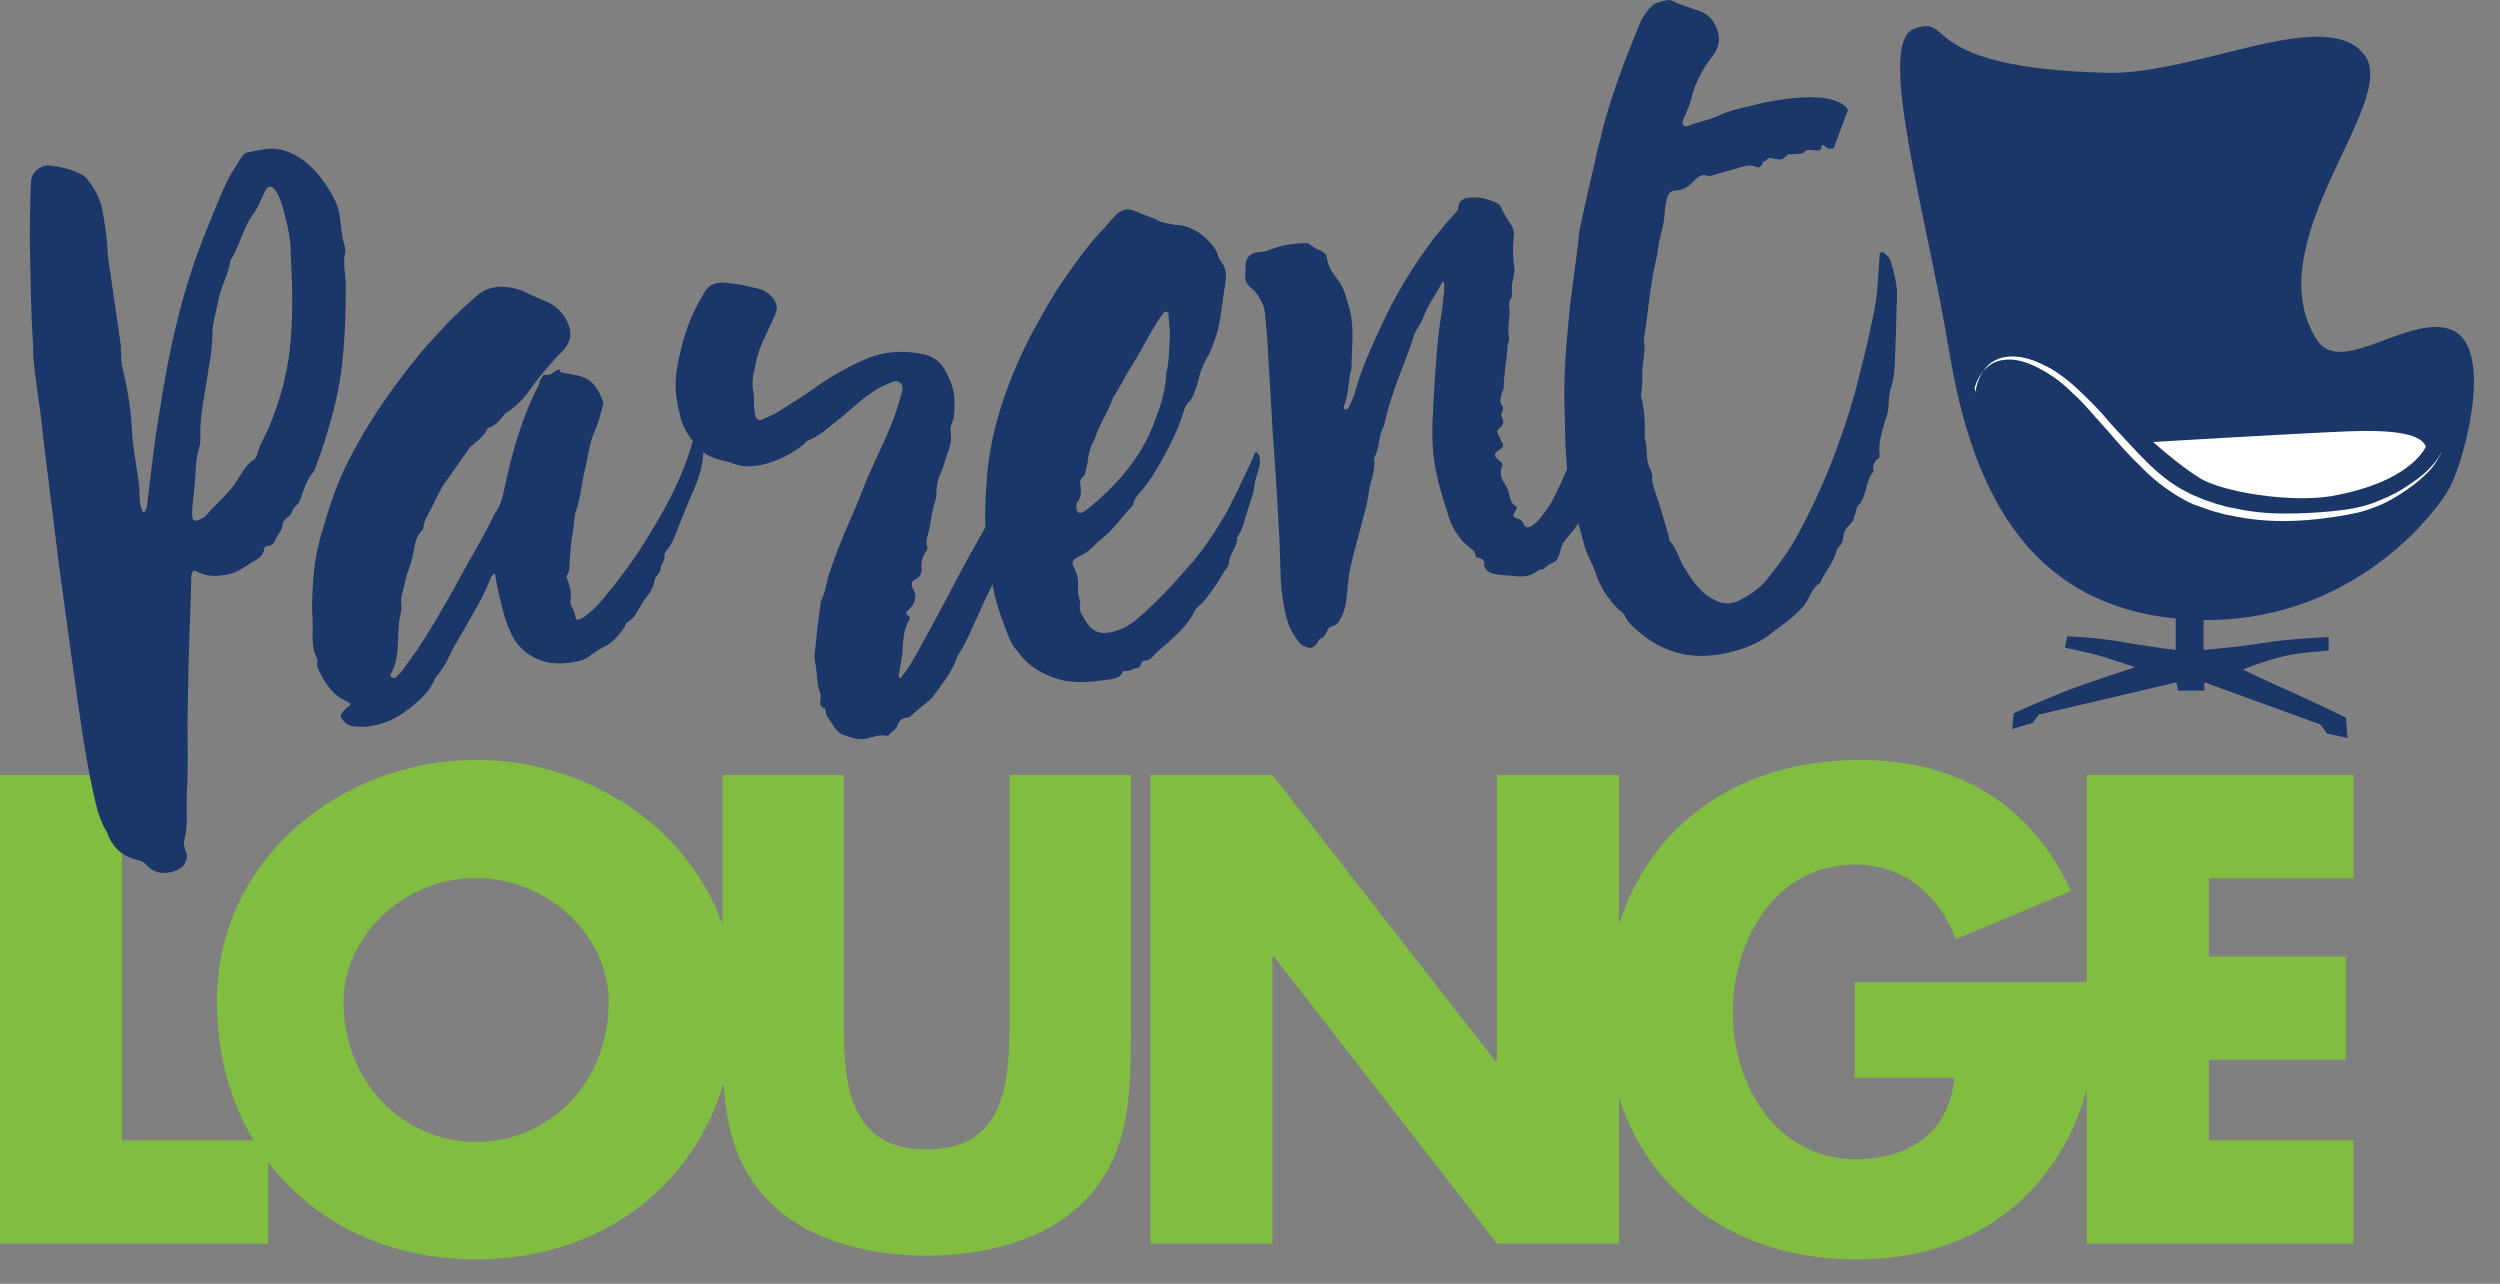
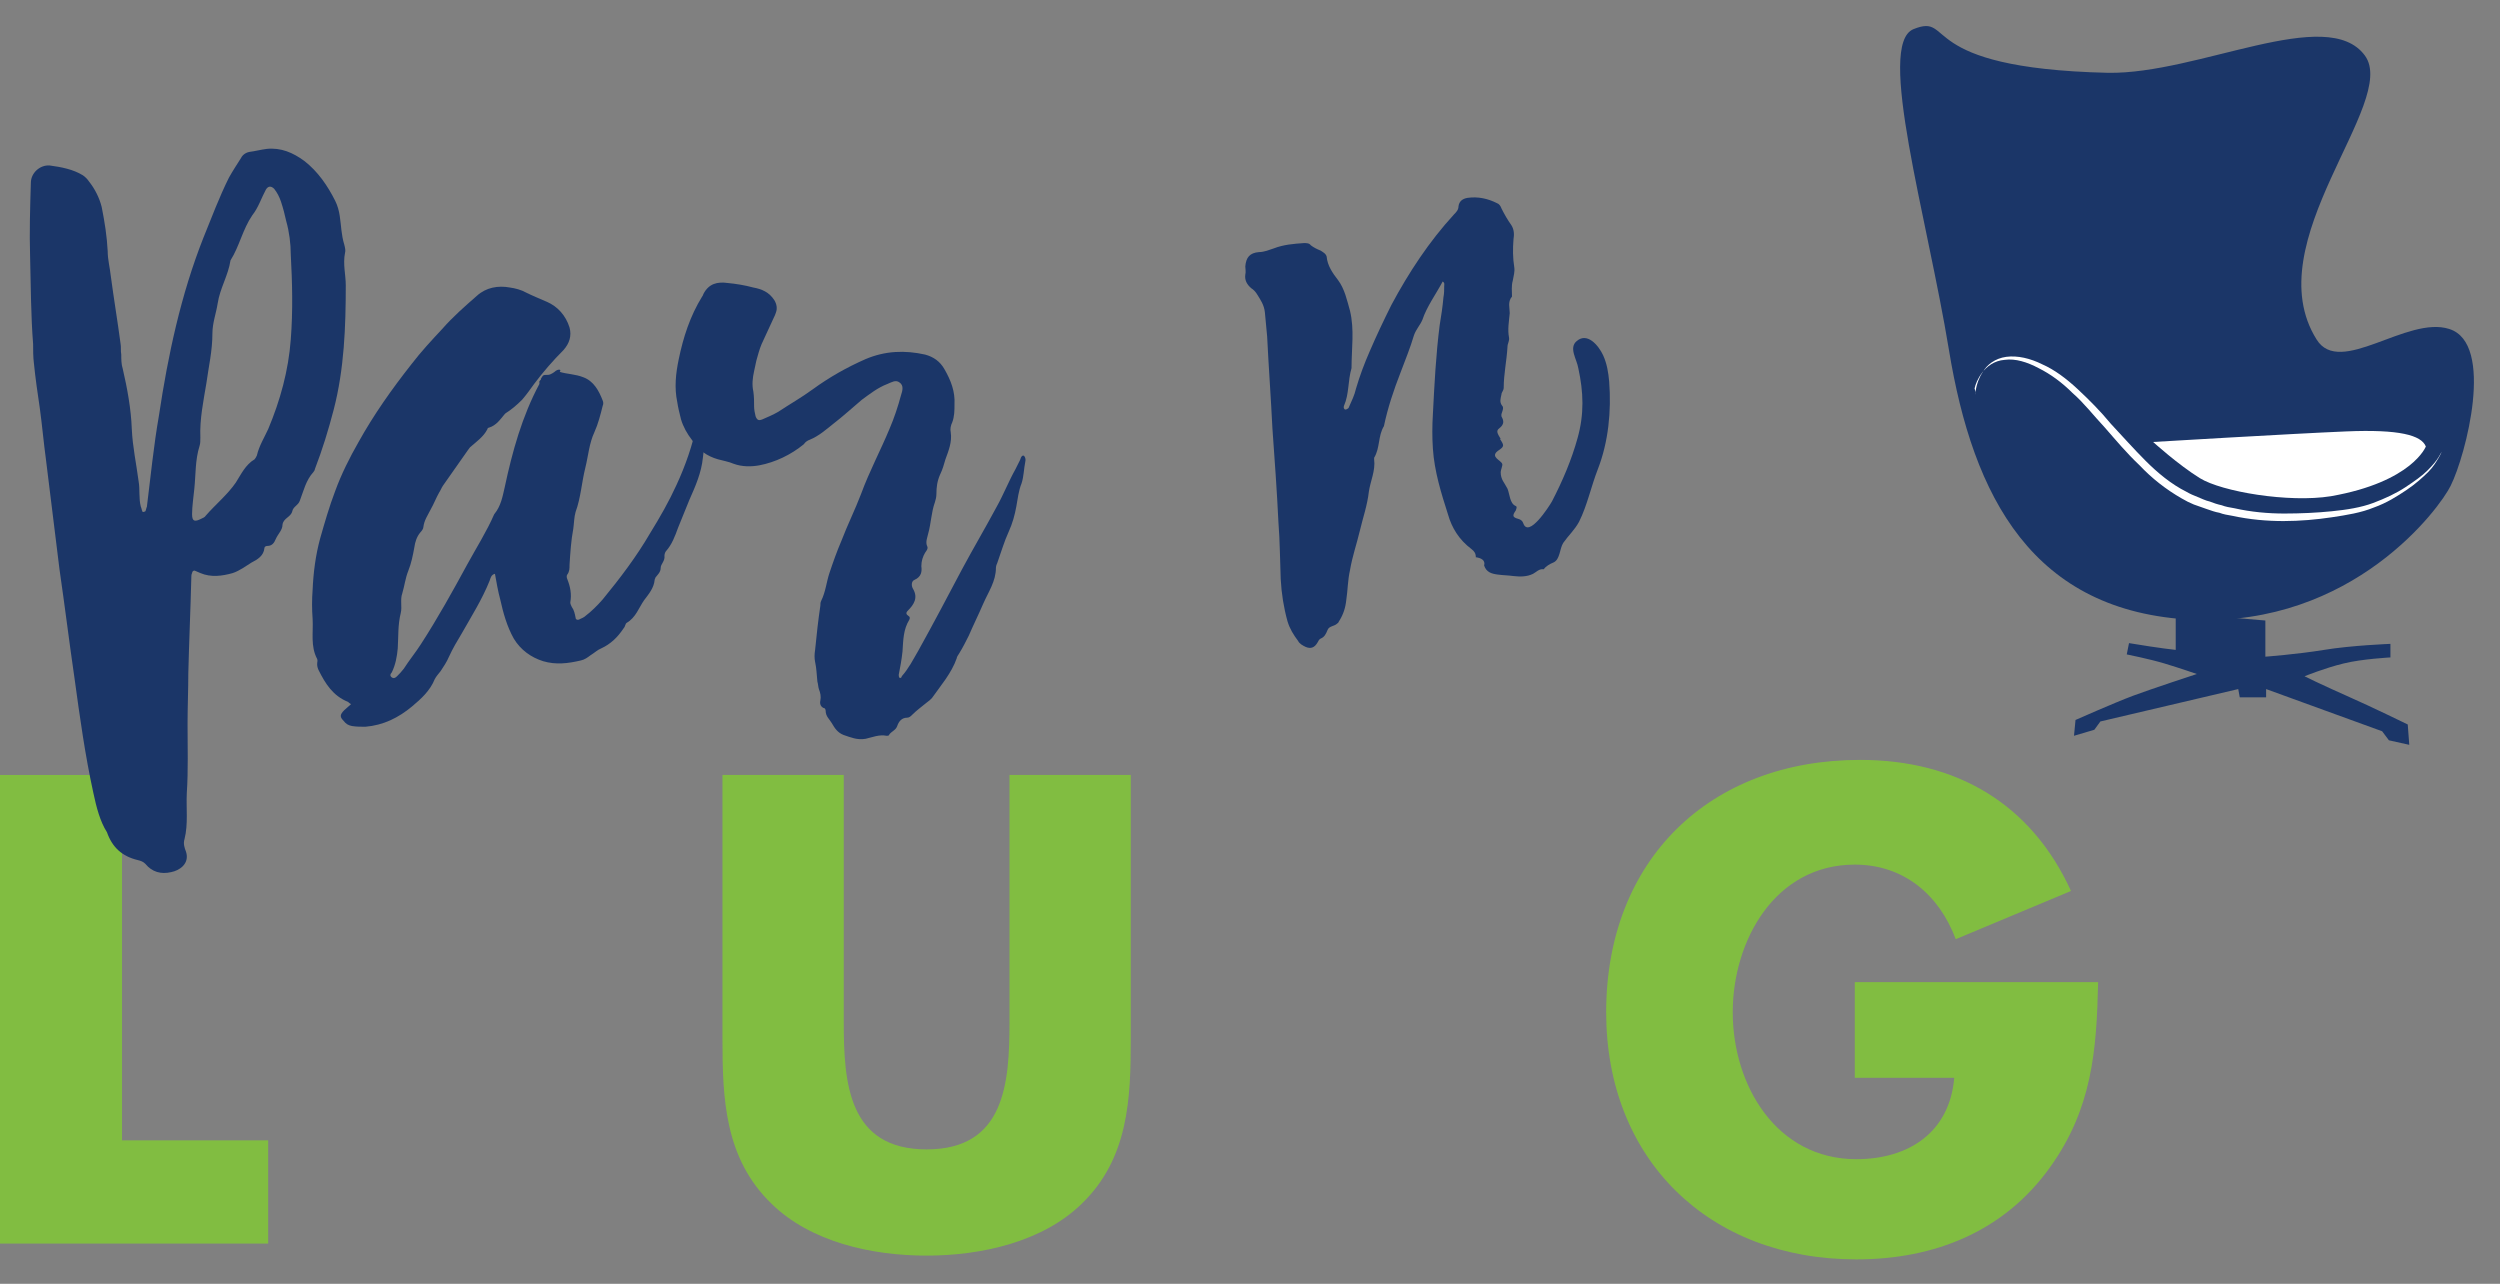
<svg xmlns="http://www.w3.org/2000/svg" clip-rule="evenodd" fill-rule="evenodd" stroke-linejoin="round" stroke-miterlimit="2" viewBox="0 0 74 38">
  <rect x="0" y="0" width="74" height="38" fill="#808080" stroke="none" />
  <g fill-rule="nonzero" transform="matrix(.223 0 0 .223 -.893 -.097)">
    <g fill="#81bd41">
      <path d="m20.2 151.8h19.4v13.7h-35.6v-62.2h16.2z" />
-       <path d="m101.6 133.3c0 20.1-14.4 34.3-34.4 34.3s-34.4-14.2-34.4-34.3c0-18.8 16.5-32 34.4-32s34.4 13.2 34.4 32zm-52 .1c0 10.7 7.9 18.6 17.6 18.6s17.6-7.8 17.6-18.6c0-8.6-7.9-16.4-17.6-16.4-9.6-.1-17.6 7.8-17.6 16.4z" />
      <path d="m154.1 103.3v35c0 8-.3 15.9-6.5 21.9-5.2 5.1-13.4 6.9-20.6 6.9-7.3 0-15.4-1.8-20.6-6.9-6.2-6-6.5-13.9-6.5-21.9v-35h16.1v32.8c0 8.1.6 16.9 11 16.9s11-8.8 11-16.9v-32.8z" />
-       <path d="m156.7 103.3h16.2l29.6 38h.2v-38h16.2v62.2h-16.2l-29.6-38.1h-.2v38.1h-16.2z" />
      <path d="m282.5 130.8c-.2 9.1-.8 16.8-6.4 24.6-6.1 8.5-15.3 12.2-25.7 12.2-19.6 0-33.2-13.3-33.2-32.8 0-20.2 13.7-33.5 33.7-33.5 12.8 0 22.7 5.8 28 17.4l-15.3 6.4c-2.2-5.9-6.9-9.9-13.4-9.9-10.6 0-16.2 10.1-16.2 19.6 0 9.7 5.8 19.5 16.4 19.5 7 0 12.4-3.6 13-10.8h-13.2v-12.7z" />
-       <path d="m297.2 117v10.4h18.2v13.7h-18.2v10.7h19.2v13.7h-35.4v-62.2h35.4v13.7z" />
    </g>
    <g fill="#1b3668">
-       <path d="m247.4 20.1c-.5.1-.9.1-1.2-.3-.1-.1-.4-.2-.4 0 0 .6-.3.6-.7.6-.6 0-1.2-.3-1.7.3-.2.2-.7.1-1.1.2h-.8c-.5.1-.7.8-1.3.7-.4 0-.9-.2-1.3-.2s-.5.6-1 .5c.1.1 0 .1 0 .1-.1-.2-.1.1.1-.1-.1.5-.4.9-.9.7-.6-.3-1.2-.2-1.9 0-1.3.4-2.6.7-3.9 1.1-.2.1-.4.2-.5.1-1-.4-1.5.2-2.1.8s-1.3 1.1-2.2 1.1-1.2.7-1.3 1.4c-.2.7-.2 1.5-.3 2.3s-.3 1.6-.5 2.4c-.3 1-.3 2.1-.6 3.2-.8 3.4-1 6.9-1.6 10.4.3 1.7-.3 3.4-.2 5.1 0 .6 0 1.1-.1 1.7 0 .3-.1.5-.1.7.5 1.9.6 3.7.5 5.6.5 1.4 0 2.9.8 4.3.2.4.3.9.2 1.3 0 .5.2.9.3 1.3.7 2 1.3 4.1 1.9 6.2.1.2 0 .5.2.7.8.9 1.1 2.1 1.7 3.2.9 1.5 1.8 2.9 3.2 4 .5.3 1 .6 1.5.8.8.3 1.6.3 2.4 0 1.5-.7 2.9-1.6 4-2.9 1.6-2 3.1-4 4.3-6.3 2.2-4.1 4.1-8.4 5.6-12.8 1.5-4.1 2.5-8.3 3.5-12.5.5-2.4 1.1-4.7 1.3-7.1.1-1.5.2-2.9.3-4.4 0-.2 0-.4.3-.4.1 0 .3.1.3.1.4.4.8.7.9 1.2.4 1.5.9 3.1.8 4.7-.1 2.2-.1 4.3-.2 6.5-.1 1.8 0 3.7-.6 5.5-.2.7-.3 1.4-.3 2.1 0 .8-.2 1.6-.5 2.4-.4 1.4-.9 2.8-.7 4.3 0 .2 0 .5-.1.5-.6.5-.9 1-.7 1.8-1.2 1.3-.8 3.3-2.1 4.6-.2.2-.2.6-.3.9-.1.2-.2.5-.2.7-.2.8-1.1 1.1-1.3 1.9-.2.7-.1 1.5-.8 2-.1.1-.1.2-.2.3-.3 1.6-1.5 2.8-2.1 4.2 0 .1 0 .1-.1.2-1.2.7-1.4 2.2-2.3 3.2s-1.9 1.8-3 2.6c-.7.5-1.3 1-2 1.5-1.7 1.1-3.6 1.7-5.5 2.1-4 .8-7.7 0-10.9-2.6-.8-.7-1.7-1.3-2.2-2.4-.1-.3-.5-.6-.8-.8-1.4-1.4-2.5-3-3.1-4.9-.4-1.3-1.2-2.4-1.5-3.7-.5-2.1-1.3-4.1-1.5-6.3 0-.1 0-.3-.1-.4-1-3.5-.9-7.1-1-10.6-.2-4.1.1-8.3.5-12.4.3-3.6.9-7.1 1.3-10.6 0-.4.1-.8.1-1.1 0-.4 2.4-10.9 2.6-11.7.2-.7.4-1.4.5-2 1.2-4.6 2.9-9.1 4.7-13.5.4-1.1 1-2.1 1.8-2.9.5-.6 1.2-.6 1.9-.8.6-.2 1 .1 1.4.3 1 .4 2 .7 3.1 1.1s1.9 1.2 2.3 2.4c.5 1.3.3 2.5-.6 3.6-1.3 1.7-2.3 3.5-2.8 5.6-.2 1-.7 1.9-1.1 2.9-.1.2-.1.5.1.7.1.1.4.1.5.1 1.3-.6 2.8-.8 4.1-1.4 1.2-.6 2.5-.9 3.8-1.2 3.3-.9 11.5-2.5 13.4.4" />
      <path d="m94.4 56.1c-.2-.8-.4-1.6-.5-2.3-.4-1.9-.2-3.8.2-5.7.6-2.9 1.5-5.7 3.1-8.3.1-.1.1-.2.2-.4.7-1.3 1.8-1.6 3.2-1.4 1.1.1 2.3.3 3.4.6 1.1.2 2.1.6 2.8 1.7.3.5.4 1.1.2 1.6 0 .1-.1.2-.1.3-.6 1.3-1.2 2.6-1.8 3.9-.3.7-.5 1.5-.7 2.2-.1.5-.2.9-.3 1.4-.2.9-.3 1.8-.1 2.7.1.7.1 1.3.1 2 0 .4.1.9.2 1.3.2.5.4.6.9.4.7-.3 1.4-.6 2.1-1 1.5-1 3.1-1.9 4.6-3 2.2-1.6 4.5-2.9 7-4 2.6-1.1 5.2-1.2 7.9-.6 1.1.3 2 .9 2.6 2 .8 1.4 1.4 2.9 1.3 4.6 0 .8 0 1.6-.3 2.4-.2.4-.3.9-.2 1.3.2 1.3-.3 2.5-.7 3.6-.2.7-.4 1.4-.7 2-.4.9-.5 1.7-.5 2.6 0 .4-.1.8-.2 1.1-.5 1.4-.5 2.8-.9 4.2-.1.5-.4 1.1-.1 1.7.1.3-.1.5-.3.8-.3.5-.5 1.1-.5 1.8.1.7 0 1.4-.9 1.8-.5.2-.4.9-.2 1.2.7 1.2.1 2.1-.7 2.9-.3.3-.2.5.1.7.2.1.2.3.1.5-.8 1.3-.8 2.7-.9 4.2-.1 1-.3 2.1-.5 3.1 0 .1 0 .3.1.4.2.1.3-.1.3-.2.9-1 1.5-2.2 2.2-3.4 2-3.6 3.9-7.2 5.8-10.8 1.5-2.8 3.1-5.5 4.6-8.3.9-1.6 1.6-3.4 2.5-5 .2-.4.4-.8.6-1.2.1-.2.1-.5.4-.6.2 0 .4.4.3.8-.2 1-.2 2-.5 2.9-.4 1-.5 2-.7 3.1s-.5 2.2-1 3.3c-.6 1.3-1 2.7-1.5 4.1-.1.2-.2.5-.2.7 0 1.8-1 3.2-1.7 4.8-.6 1.4-1.3 2.8-1.9 4.2-.4.8-.8 1.6-1.3 2.4-.1.2-.3.4-.3.6-.7 2-2.1 3.6-3.3 5.3-.2.2-.4.4-.7.6-.6.5-1.3 1-1.9 1.6-.2.2-.4.4-.7.4-.7 0-1.1.5-1.3 1.1s-.8.7-1.1 1.2c0 .1-.2.1-.3.1-1-.2-1.9.2-2.8.4-1.1.2-2-.2-2.9-.5-.8-.3-1.2-.9-1.6-1.6-.3-.5-.8-.9-.8-1.6 0-.2-.1-.4-.3-.4-.4-.2-.5-.6-.4-1 .1-.5 0-1-.2-1.5-.1-.3-.1-.7-.2-1-.1-.9-.1-1.7-.3-2.6-.1-.5-.1-1 0-1.6.2-2 .4-3.9.7-5.9 0-.2 0-.4.1-.6.6-1.2.7-2.5 1.1-3.7.5-1.5 1-2.9 1.6-4.3.8-2.1 1.8-4.1 2.6-6.2 1.1-3 2.6-5.8 3.8-8.7.6-1.4 1.1-2.9 1.5-4.4.2-.6.4-1.3-.2-1.7-.5-.4-1.1 0-1.6.2-1.3.5-2.3 1.3-3.4 2.1-1.3 1.1-2.5 2.2-3.8 3.2-1 .8-1.9 1.6-3.1 2.1-.3.1-.6.3-.8.6-1.7 1.4-3.8 2.4-5.9 2.8-1.1.2-2.3.2-3.4-.2-.7-.3-1.4-.4-2.1-.6-1.4-.4-2.6-1.2-3.4-2.5-.7-.9-1.2-1.8-1.5-2.8z" />
      <path d="m16.4 105.7c-1.1-5-1.8-10.1-2.5-15.2-.7-4.8-1.3-9.7-2-14.5-.6-4.8-1.2-9.7-1.8-14.6-.3-2.2-.5-4.5-.8-6.7-.3-2-.6-4.1-.8-6.1-.1-.8-.1-1.7-.1-2.5-.3-3.8-.3-7.7-.4-11.6-.1-3.2 0-6.5.1-9.8 0-1.3 1.2-2.4 2.5-2.3 1.5.2 3.1.5 4.4 1.3.3.2.6.5.8.8.8 1 1.4 2.2 1.7 3.4.4 2 .7 3.9.8 5.9 0 1.1.3 2.2.4 3.2.4 3 .9 6 1.3 9 .1.5 0 1 .1 1.5 0 .6 0 1.3.2 1.9.6 2.6 1.1 5.3 1.2 8 .1 2.3.6 4.6.9 6.9.2 1.1 0 2.3.3 3.4.1.2.1.4.2.6 0 .1.1.1.1.1.1 0 .3-.1.3-.1.1-.2.1-.4.2-.6.5-4 .9-8.1 1.6-12.1 1.2-8 2.9-16 5.9-23.6 1.1-2.7 2.1-5.4 3.4-8 .5-.9 1.1-1.8 1.6-2.6.2-.4.6-.7 1.1-.8.8-.1 1.5-.3 2.3-.4 1.9-.2 3.5.5 5 1.6 1.8 1.4 3.1 3.3 4.1 5.3.3.6.5 1.3.6 2 .2 1.3.2 2.5.6 3.8.1.4.2.8.1 1.1-.3 1.5.1 2.9.1 4.3 0 5.5-.2 11.1-1.6 16.5-.7 2.7-1.5 5.3-2.5 7.9 0 .1-.1.3-.2.4-1 1.1-1.3 2.5-1.8 3.8-.2.6-.9.8-1 1.4-.2.8-1.2.9-1.3 1.8 0 .7-.6 1.2-.9 1.9-.2.5-.5.9-1.1.9-.2 0-.4.1-.4.3-.1 1-.9 1.5-1.7 1.9-.8.5-1.6 1.1-2.5 1.4-1.4.4-2.9.6-4.3 0-.2-.1-.5-.2-.7-.3s-.4.1-.4.3c-.1.2-.1.4-.1.6-.1 4.2-.3 8.5-.4 12.7 0 2.2-.1 4.5-.1 6.7 0 3.1.1 6.2-.1 9.2-.1 2 .2 4.1-.3 6.1-.2.6 0 1.2.2 1.7.5 1.6-.9 2.5-2 2.7-1.3.3-2.5 0-3.4-1.1-.3-.3-.6-.4-1-.5-2.1-.5-3.4-1.7-4.1-3.7-.9-1.4-1.4-3.3-1.8-5.2zm25.6-75.9c-.2-.9-.4-1.7-.7-2.6-.2-.6-.5-1.2-.9-1.7-.4-.4-.8-.4-1.1.1-.6 1.1-1 2.4-1.8 3.4-1.3 1.9-1.7 4.1-2.9 6-.3 2-1.4 3.7-1.7 5.7-.2 1.3-.7 2.6-.7 4 0 2.3-.5 4.4-.8 6.6-.4 2.4-.9 4.8-.8 7.2 0 .4 0 .8-.1 1.1-.6 1.9-.5 3.8-.7 5.7-.1 1.1-.3 2.3-.3 3.4 0 1 .4 1 1.2.6.2-.1.5-.2.6-.4 1.3-1.5 2.9-2.8 4-4.4.7-1.1 1.3-2.4 2.5-3.1.1-.1.2-.3.3-.5.3-1.3 1-2.4 1.5-3.5 1.6-3.8 2.7-7.8 3-11.9.3-3.8.2-7.6 0-11.3 0-1.4-.2-3-.6-4.4z" />
      <path d="m199.9 74.4c0-.5-.2-.8-.6-1.1-1.6-1.2-2.6-2.8-3.1-4.6-.9-2.8-1.8-5.7-2-8.7-.1-1.5-.1-3 0-4.6.2-3.9.4-7.9.9-11.8.2-1.2.4-2.5.5-3.7.1-.5.1-1 .1-1.5 0-.2.1-.4-.2-.6-.9 1.7-2.1 3.3-2.7 5.1-.3.7-.8 1.2-1.1 2-.5 1.7-1.2 3.4-1.8 5-.9 2.3-1.7 4.7-2.2 7.1-.8 1.3-.5 2.9-1.3 4.2v.2c.2 1.5-.5 2.9-.7 4.3-.2 1.8-.8 3.5-1.2 5.2s-1 3.4-1.3 5.2c-.3 1.3-.3 2.7-.5 4-.1 1-.4 1.9-.9 2.7-.1.1-.1.3-.3.4-.4.4-1.1.3-1.3.9-.2.5-.4.9-.9 1.1-.2.1-.3.3-.4.5-.4.7-.9.9-1.6.6-.4-.2-.8-.4-1-.8-.6-.8-1.1-1.6-1.4-2.6-.5-1.8-.8-3.7-.9-5.6-.1-2.5-.1-5-.3-7.5-.2-4.2-.5-8.3-.8-12.5-.2-4.1-.5-8.1-.7-12.2-.1-1.1-.2-2.2-.3-3.2s-.6-1.7-1.1-2.5c-.2-.3-.4-.5-.7-.7-.6-.5-.9-1.1-.8-1.8.1-.4 0-.8 0-1.1.1-1.2.6-1.8 1.8-1.9.7 0 1.4-.3 2-.5 1.3-.5 2.6-.6 4-.7.3 0 .7 0 .9.3.4.3.8.5 1.3.7.3.2.7.4.8.8.1 1.2.8 2.2 1.5 3.1.9 1.2 1.2 2.7 1.6 4.1.6 2.5.2 5 .2 7.6-.5 1.7-.3 3.4-1 5-.1.2 0 .5.2.5.1 0 .3-.1.4-.2.4-.9.8-1.7 1-2.6.5-1.7 1.1-3.3 1.8-4.9.9-2.1 1.9-4.2 2.9-6.2 2.3-4.3 5-8.4 8.3-12 .3-.3.6-.6.6-1.1.1-.7.6-1 1.2-1.1 1.4-.2 2.7.1 3.9.7.3.1.5.4.6.7.4.8.8 1.5 1.3 2.2.4.6.4 1.3.3 1.9-.1 1.2-.1 2.5.1 3.7.1.6-.1 1.2-.2 1.8-.2.7-.1 1.4-.1 2.1-.6.7-.3 1.5-.3 2.2-.1 1.1-.3 2.2-.1 3.2.1.5-.2.8-.2 1.3-.1 1.8-.5 3.6-.5 5.4 0 .4-.3.6-.3.9-.1.5-.3 1 .1 1.5.2.2.1.5 0 .8s-.2.5 0 .8c.3.6.1 1-.4 1.4-.4.3-.3.6.2 1.4h-.1c.6.9.6 1-.3 1.6-1 .8.4 1.2.6 1.7.1.2-.2.8-.2 1.1 0 1 .5 1.4.9 2.2.3.7.3 2 1.1 2.3.2.1.1.3 0 .6-.5.7-.4.9.3 1.1.4.1.6.3.7.6.7 2 3.4-2.2 3.8-2.9 1.4-2.7 2.6-5.5 3.4-8.4.9-3.2.8-6.1.1-9.3-.2-1.2-1.3-2.7-.2-3.6 1.4-1.2 2.9.6 3.5 1.9.5 1.1.7 2.3.8 3.5.3 3.9-.1 8-1.5 11.6-.9 2.3-1.4 4.8-2.5 7-.6 1.1-1.4 1.8-2.1 2.8-.5.8-.4 2.2-1.3 2.6-.5.2-1 .5-1.3.9-.6-.1-1 .4-1.4.6-.8.4-1.7.4-2.6.3-.7-.1-1.4-.1-2.1-.2-.8-.1-1.5-.3-1.8-1.2.2-.7-.4-1-1.1-1.1z" />
-       <path d="m137 82.6c-1.1-3-1.5-5.6-1.8-8.3-.1-1.4-.3-2.8-.4-4.2-.1-2.5.1-4.9.3-7.4.4-3.6 1.3-7.1 2.5-10.4.9-2.5 2-5 3.2-7.3 1-1.8 1.9-3.5 3-5.3.4-.7.9-1.4 1.3-2 1.6-2.3 3.2-4.6 5.2-6.7.6-.6 1-1.2 1.6-1.8.9-1 1.8-1.2 2.9-.7 1 .5 2 .7 2.9 1.2.5.3 1.3.4 1.9.5.3.1.6.1.9.1 2 .3 3.4 1.4 4.6 2.9.2.3.4.6.5.9.1.5.3.8.6 1.2.5.7.6 1.5.5 2.4-.3 1.8-.5 3.6-.8 5.4-.2 1.3-.7 2.6-1.2 3.9-.3.7-.8 1.4-1.1 2.2-.3.7-.5 1.5-.7 2.3-.3.9-.5 1.7-1.2 2.4-.2.2-.4.6-.5.9-1 3.3-2.6 6.2-4.4 9.1-.3.4-.6.8-.9 1.2-.5.7-1.3 1.3-1.5 2.3 0 .1-.2.3-.3.4-1.3 1.4-2.3 2.9-3.8 4.1-.4.3-.7.6-1 .9-.6.6-1.2 1.1-1.9 1.4-.3.1-.5.3-.8.5s-.3.6-.1.9c.3.6.6 1.5.6 2 0 .9-.1 1.8.3 2.7v.1c-.3 1.1.3 1.8.8 2.6.7 1.2 1.7 1.6 3 1.4s2.5-.8 3.5-1.6c1.7-1.4 3.3-3 4.8-4.6.8-.9 1.5-1.7 2.3-2.6 1.7-1.9 3.2-4.1 4.5-6.3.4-.6.7-1.2 1-1.8.3-.7.7-1.3 1-2 .7-1.6 1.6-3.2 2.2-4.8 0-.1.2-.3.3-.2.1 0 .2.2.3.3.2.6.2 1.2 0 1.8-.2.8-.5 1.5-.6 2.3-.1 1.2-.6 2.2-.9 3.3-.4 1.2-.6 2.5-1.4 3.6.1 1.3-1.1 2.2-1.1 3.5 0 .1-.1.2-.1.3-.7.9-1.2 2-1.9 2.9-.6.8-1.2 1.8-2 2.4-.2.2-.4.4-.5.6-.7 1.5-1.9 2.7-3.1 3.8-.8.8-1.7 1.4-2.4 2.2-.3.3-.6.6-1 .6-.5 0-.6.3-.7.6-.1.2-.2.4-.4.4-.6 0-1 .5-1.6.4-.2-.1-.3 0-.4.2-.3.7-1 .8-1.6.9-.5.1-1 .1-1.5.2-2.2.3-4.4.3-6.5-.6-1.8-.7-3.3-1.8-4.4-3.4 0 0 0-.1-.1-.1-1-1.2-1.4-2.9-1.9-4.1zm22.1-40.6c-.1-.1-.2-.2-.3-.2s-.2.1-.3.1c-1.6 2.1-2.7 4.6-4.1 6.8-.8 1.2-1.4 2.5-2.2 3.8-.1.3-.4.5-.5.8-.6 1.9-1.9 3.6-2.4 5.5-.5.6-.6 1.4-.8 2.1-.1.4-.1.8-.2 1.2-.2.6-.1 1.3-.7 1.8-.2.2-.3.5-.2.8.1.8.2 1.7-.4 2.4-.2.2-.1.6-.1.9s.3.6.6.5c.4-.1.7-.4 1-.6 1.7-1.4 3.3-2.9 4.7-4.6 1.5-1.8 2.8-3.8 3.7-6 .3-.7.5-1.4.8-2.1.6-1.6 1-3.3 1.1-5 0-.2 0-.4.1-.6.3-1.5.3-3.1.4-4.7 0-1-.2-2-.2-2.9z" />
      <path d="m77.6 49.8c-.1.1-.3.2-.5.3s-.4.1-.6.1-.4 0-.5.2c-.1.1-.1.2-.2.3 0 .1 0 .2-.1.2 0 0 0 .1-.1.1v.4c-2.3 4.3-3.6 9-4.6 13.7-.3 1.3-.5 2.5-1.4 3.6-1 2.3-2.4 4.5-3.6 6.7-1.9 3.5-3.9 7.1-6.1 10.5-.7 1.1-1.6 2.2-2.3 3.3-.3.4-.6.7-.9 1-.2.2-.4.3-.6.2-.4-.2-.3-.5-.1-.7.5-1 .7-2.1.8-3.2.1-1.6 0-3.1.4-4.7.2-.8-.1-1.8.2-2.6.3-1 .4-2 .8-3s.6-2 .8-3.1c.1-.7.3-1.4.8-2 .2-.2.4-.5.4-.7.1-.9.6-1.6 1-2.4.4-.7.7-1.5 1.1-2.2.2-.3.3-.6.5-.9 1.1-1.6 2.2-3.1 3.3-4.7.1-.1.2-.3.3-.4.8-.7 1.8-1.4 2.3-2.4 0-.1.1-.2.2-.2 1-.3 1.5-1.1 2.1-1.8l.1-.1c.8-.5 1.5-1.1 2.2-1.8.6-.7 1.1-1.4 1.6-2.1 1.2-1.6 2.5-3.1 3.9-4.5.8-.9 1.1-1.9.8-3-.5-1.6-1.6-2.8-3-3.4-.9-.4-1.9-.8-2.7-1.2-.7-.4-1.5-.6-2.2-.7-1.6-.3-3.2 0-4.4 1.1-1.6 1.4-3.2 2.8-4.6 4.4-1.4 1.5-2.8 3-4.1 4.7-2.6 3.3-5 6.7-7 10.3-1.2 2.1-2.3 4.3-3.1 6.5-.8 2.1-1.4 4.2-2 6.3-.6 2.2-.9 4.5-1 6.8-.1 1.3-.1 2.6 0 3.9.1 1.8-.3 3.6.6 5.3.1.2 0 .4 0 .7s.1.6.2.8c.9 1.8 1.9 3.4 3.9 4.2.1.1.2.2.4.3-.3.3-.6.5-.9.8-.6.6-.6.9-.1 1.4.3.4.6.6 1.1.7.6.1 1.2.1 1.8.1 2.4-.2 4.4-1.2 6.2-2.7 1.2-1 2.4-2.1 3-3.6.2-.4.5-.7.8-1.1.4-.6.8-1.2 1.1-1.9.5-1.1 1.1-2.1 1.7-3.1 1.3-2.3 2.7-4.5 3.7-7 .1-.3.2-.8.7-.9.2 1.1.4 2.3.7 3.4.4 1.8.9 3.6 1.8 5.2.9 1.5 2.3 2.5 3.9 3 1.7.5 3.3.3 5-.1.5-.1.9-.4 1.3-.7.5-.3.9-.7 1.4-.9 1.3-.6 2.2-1.5 3-2.7.2-.2.2-.6.4-.7 1.2-.7 1.6-2 2.3-3 .6-.8 1.3-1.6 1.4-2.7 0-.1.1-.2.1-.3.3-.4.7-.7.7-1.3 0-.5.6-.9.5-1.6 0-.2.1-.5.2-.6.8-.9 1.2-2 1.6-3.1.5-1.2 1-2.5 1.5-3.7.8-1.8 1.6-3.6 1.8-5.6.2-1.7.4-3.3.5-5 0-.6-.1-1.2-.4-1.8-.1-.1-.2-.3-.4-.2-.1 0-.2.2-.2.3-.1.8-.1 1.6-.3 2.3-.6 2.8-1.5 5.4-2.7 8-1 2.2-2.2 4.3-3.5 6.4-1.8 3.1-4 6-6.3 8.8-.7.8-1.5 1.6-2.3 2.2-.2.2-.5.3-.7.4-.3.2-.6.1-.6-.2-.1-.5-.2-1-.5-1.4-.1-.2-.2-.4-.2-.6.2-1.1 0-2.1-.4-3.1-.1-.2-.1-.5 0-.6.3-.4.3-.8.3-1.3.1-1.6.2-3.2.5-4.8.1-.7.1-1.5.3-2.2.7-1.9.8-3.9 1.3-5.9.4-1.6.5-3.2 1.2-4.7.5-1.1.8-2.3 1.1-3.5.1-.2.1-.5 0-.7-.5-1.3-1.2-2.6-2.6-3.1-1-.4-2.1-.4-3.1-.7.3-.4-.3-.4-.7 0z" />
      <path d="m258 4.3c-5 2 1.8 24.9 4.7 42.6 3.2 19.5 11.1 34.8 32.4 35.8 21.3.9 32.8-14.9 34.2-17.8 2-4 5.9-18.9-.2-20.8-5.6-1.8-14.5 6.4-17.6 1.4-8.1-12.9 11-31.5 6.4-37.7-5-6.8-22.1 2.5-34.1 2.3-25.8-.6-20.3-8-25.8-5.8z" />
    </g>
    <path d="m266.2 52.8s0-.3.1-.8.3-1.3.9-2.2c.5-.9 1.6-1.8 3.1-2s3.2.2 4.8 1c1.6.7 3.2 1.9 4.7 3.3s3 2.9 4.4 4.6c1.5 1.6 3 3.3 4.6 4.9s3.4 3.1 5.4 4.1c.5.3 1 .5 1.5.7s1.1.5 1.6.6c.5.2 1.1.4 1.6.5.5.2 1.1.3 1.7.4 2.2.5 4.5.7 6.6.7 2.2 0 4.3-.1 6.3-.3s3.9-.5 5.5-1.1 3.1-1.3 4.3-2.1 2.2-1.5 2.9-2.2 1.2-1.3 1.5-1.8.4-.7.4-.7-.1.3-.4.8-.7 1.2-1.4 1.9-1.7 1.6-2.9 2.4-2.6 1.7-4.3 2.3c-1.7.7-3.6 1-5.6 1.3s-4.2.5-6.4.5-4.5-.2-6.8-.7c-.6-.1-1.2-.2-1.7-.4-.6-.1-1.1-.3-1.7-.5s-1.1-.4-1.7-.6c-.5-.2-1.1-.5-1.6-.8-2.1-1.2-4-2.7-5.6-4.4-1.7-1.6-3.2-3.4-4.6-5-1.5-1.6-2.8-3.3-4.3-4.6-1.4-1.4-2.9-2.5-4.5-3.3-1.5-.8-3.1-1.3-4.5-1.1-1.4.1-2.4.9-3 1.7s-.9 1.6-1 2.1c.2.5.1.8.1.8z" fill="#fff" />
    <path d="m326 59.7c-.6-1.5-3.5-2.3-10.6-2-7.2.3-25.6 1.4-25.6 1.4s3.3 3 6.2 4.8 11.8 3.3 17.4 2.4c10.8-1.9 12.6-6.6 12.6-6.6z" fill="#fff" />
-     <path d="m292.8 81.8v4.9s-2-.2-6.2-.9c-4.3-.8-8.2-.9-8.2-.9l-.3 1.5s3 .6 5 1.2 4.3 1.4 4.3 1.4-6.1 2-8.5 2.9-7.6 3.2-7.6 3.2l-.2 2.1 2.7-.8.8-1.1 18.3-4.3.2 1.1h3.5v-1.1l15.4 5.6.9 1.2 2.7.6-.2-2.7s-4.7-2.3-8.1-3.8-5.6-2.6-5.6-2.6 2.7-1.1 5.2-1.7c2.4-.6 6.2-.8 6.2-.8v-1.8s-5.2.2-8.8.8c-3.7.6-7.8.9-7.8.9v-4.8z" fill="#1b3668" />
+     <path d="m292.8 81.8v4.9s-2-.2-6.2-.9l-.3 1.5s3 .6 5 1.2 4.3 1.4 4.3 1.4-6.1 2-8.5 2.9-7.6 3.2-7.6 3.2l-.2 2.1 2.7-.8.8-1.1 18.3-4.3.2 1.1h3.5v-1.1l15.4 5.6.9 1.2 2.7.6-.2-2.7s-4.7-2.3-8.1-3.8-5.6-2.6-5.6-2.6 2.7-1.1 5.2-1.7c2.4-.6 6.2-.8 6.2-.8v-1.8s-5.2.2-8.8.8c-3.7.6-7.8.9-7.8.9v-4.8z" fill="#1b3668" />
  </g>
</svg>